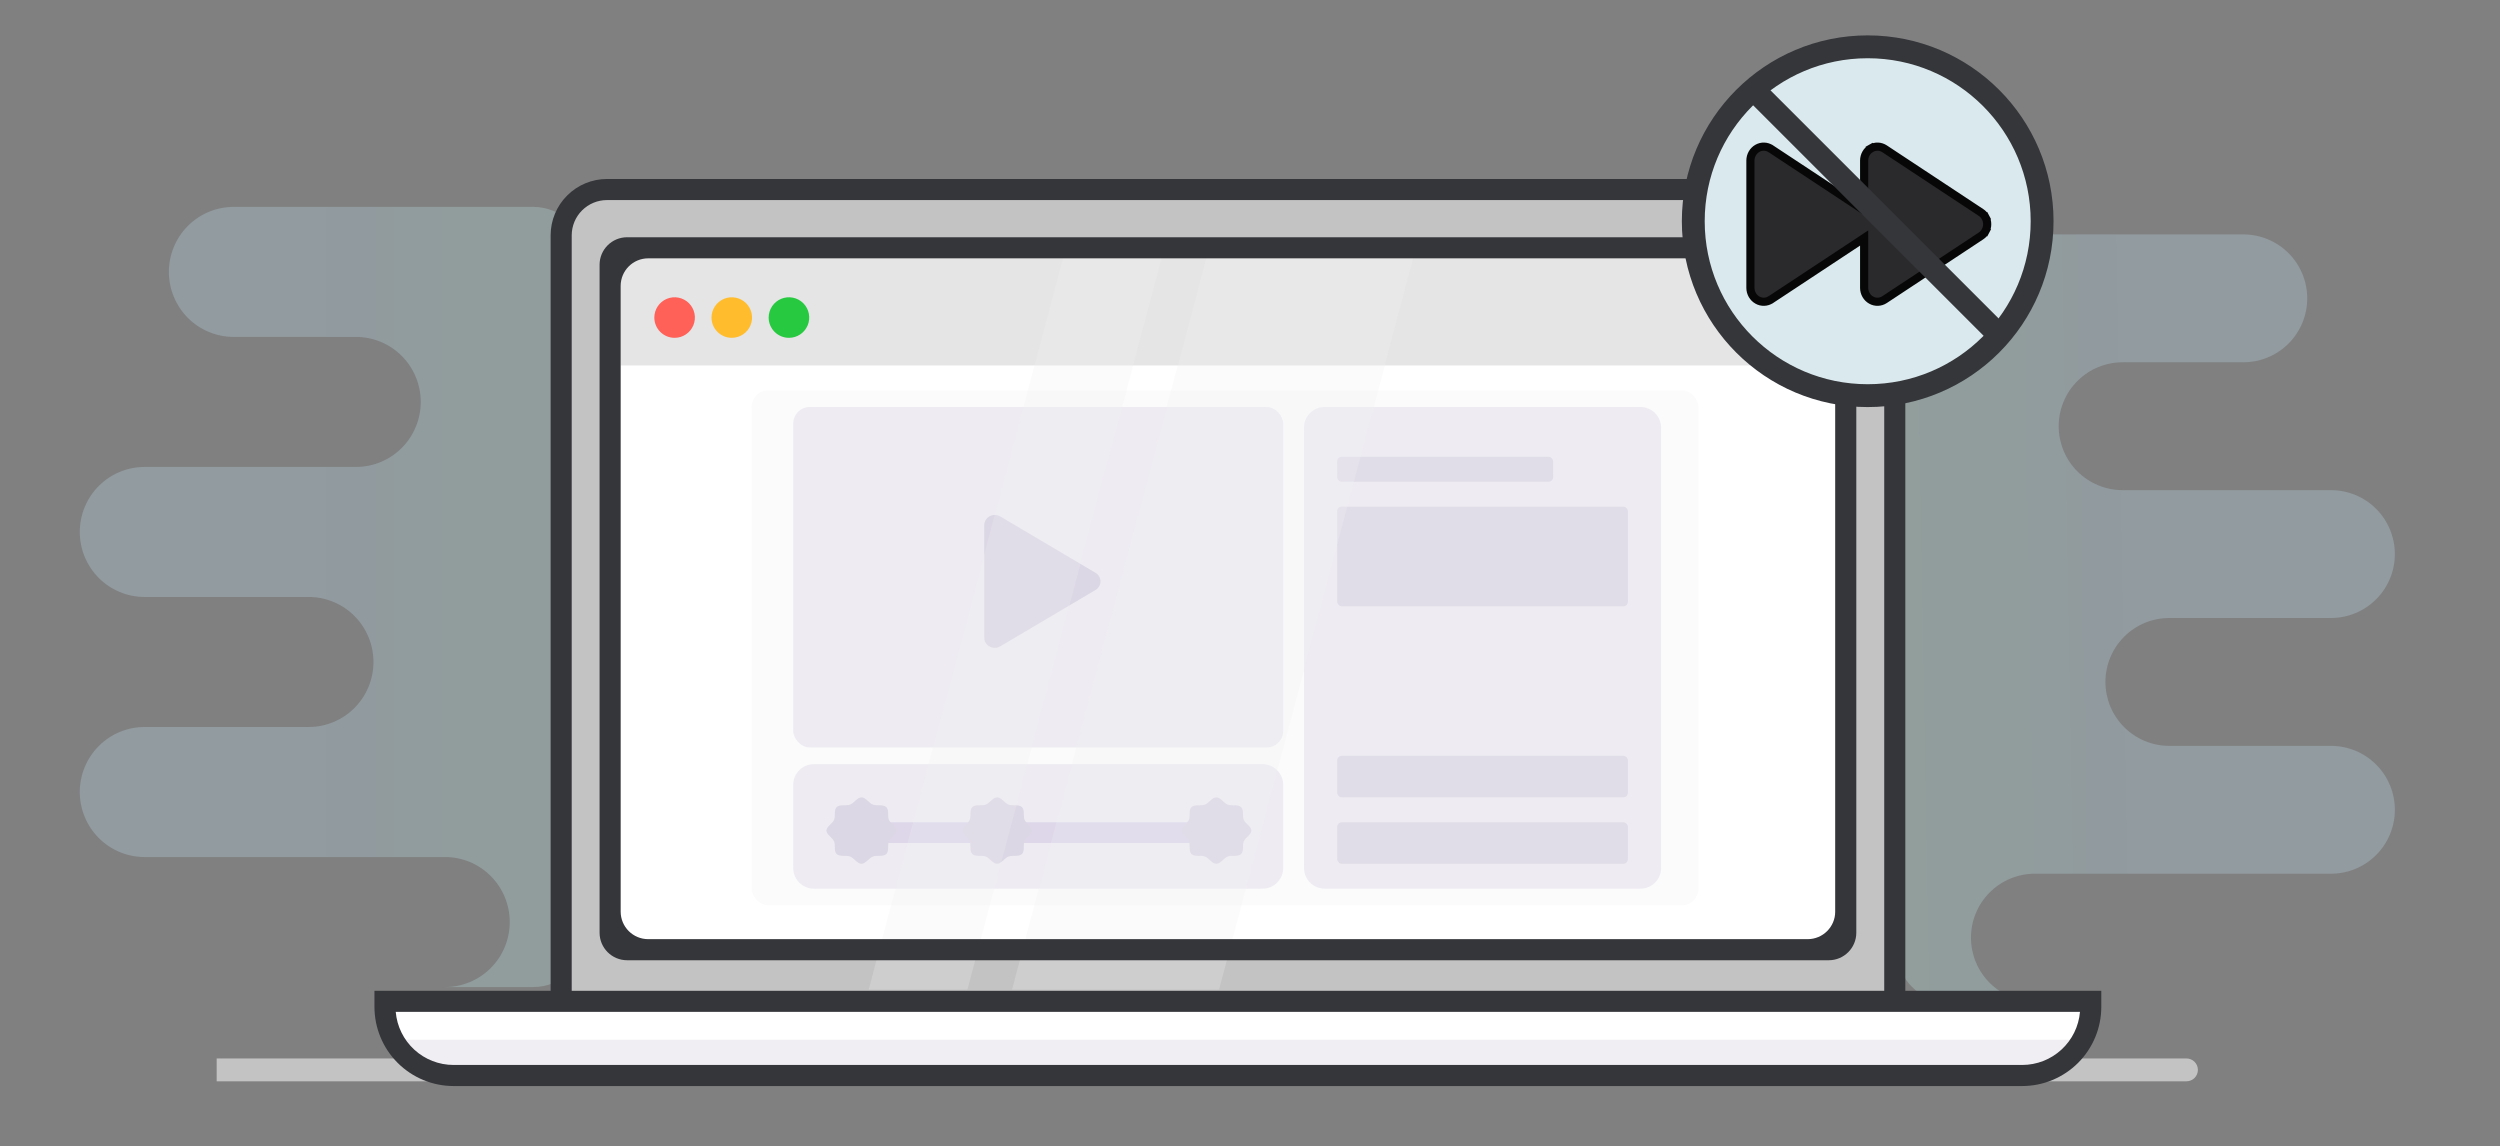
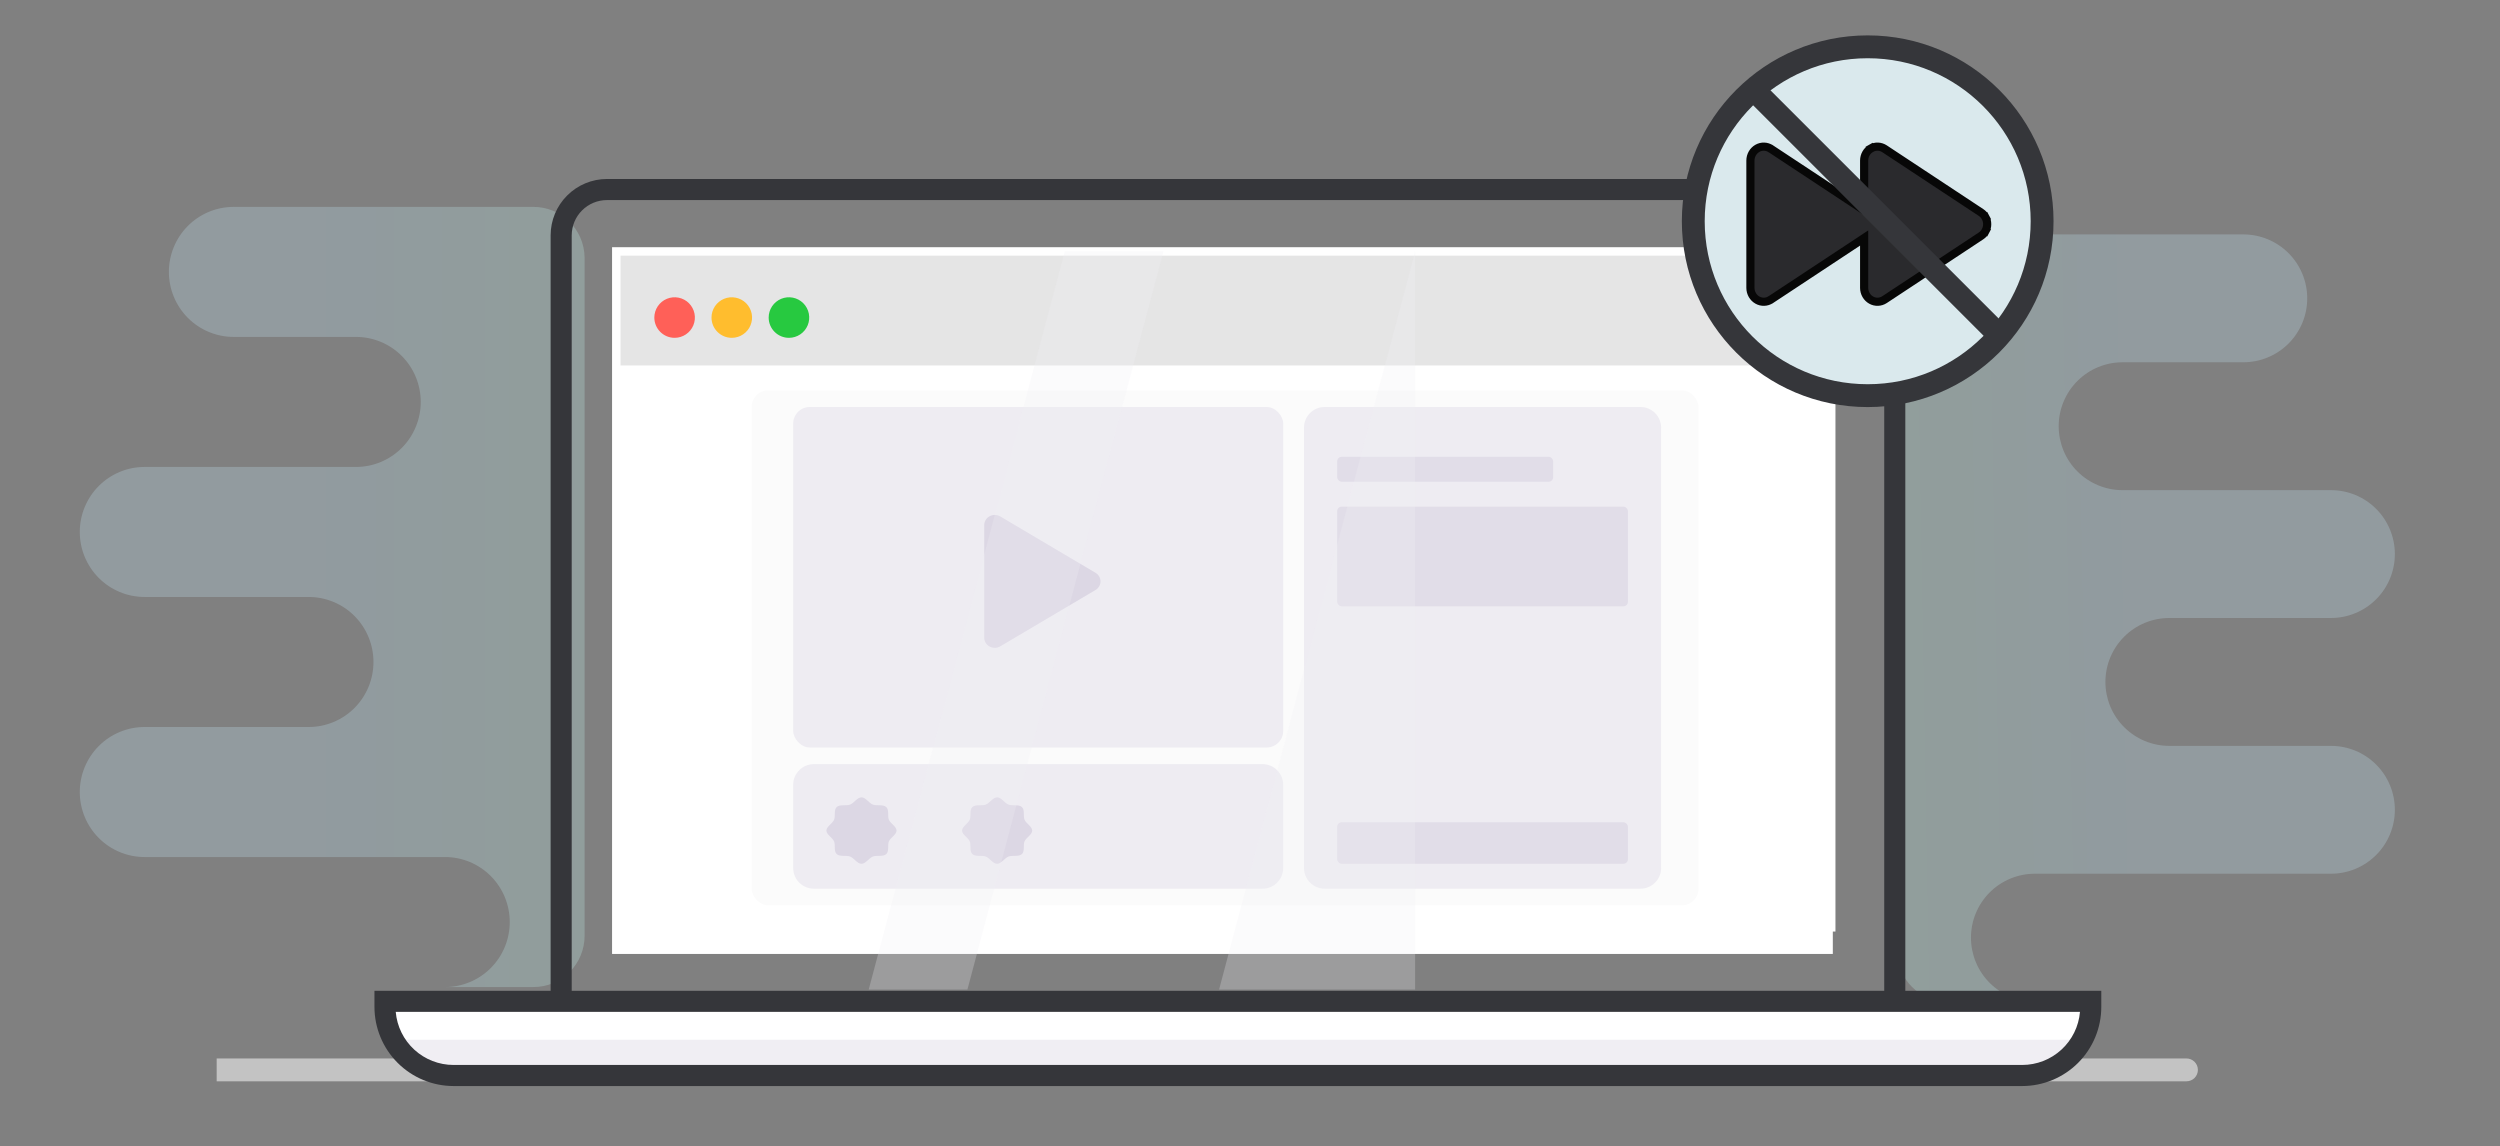
<svg xmlns="http://www.w3.org/2000/svg" width="301" height="138" viewBox="0 0 301 138" fill="none">
  <rect x="0" y="0" width="301" height="138" fill="#808080" stroke="none" />
  <path opacity="0.5" d="M70.386 30.97V112.669C70.386 113.484 70.225 114.29 69.913 115.042C69.602 115.794 69.145 116.476 68.569 117.05C67.993 117.624 67.31 118.078 66.559 118.385C65.807 118.693 65.003 118.848 64.192 118.842H53.575C55.643 118.842 57.627 118.017 59.089 116.549C60.552 115.081 61.373 113.09 61.373 111.014C61.373 108.938 60.552 106.947 59.089 105.479C57.627 104.011 55.643 103.187 53.575 103.187H17.404C15.335 103.187 13.352 102.362 11.889 100.894C10.427 99.426 9.605 97.435 9.605 95.359C9.605 93.283 10.427 91.292 11.889 89.824C13.352 88.356 15.335 87.531 17.404 87.531H37.166C39.234 87.531 41.218 86.707 42.68 85.238C44.142 83.77 44.964 81.779 44.964 79.704C44.964 77.627 44.142 75.636 42.68 74.168C41.218 72.7 39.234 71.876 37.166 71.876H17.404C15.335 71.876 13.352 71.051 11.889 69.583C10.427 68.115 9.605 66.124 9.605 64.048C9.605 61.972 10.427 59.981 11.889 58.513C13.352 57.045 15.335 56.22 17.404 56.22H42.858C44.927 56.22 46.91 55.396 48.373 53.928C49.835 52.459 50.657 50.469 50.657 48.392C50.657 46.316 49.835 44.325 48.373 42.858C46.91 41.389 44.927 40.565 42.858 40.565H28.131C26.063 40.565 24.08 39.74 22.617 38.272C21.155 36.804 20.333 34.813 20.333 32.737C20.333 30.661 21.155 28.67 22.617 27.202C24.08 25.734 26.063 24.909 28.131 24.909H64.192C65.811 24.897 67.37 25.527 68.53 26.662C69.689 27.797 70.356 29.345 70.386 30.97Z" fill="url(#paint0_linear_23847_30978)" fill-opacity="0.5" />
  <path opacity="0.5" d="M228.414 34.15V114.521C228.414 115.32 228.571 116.11 228.877 116.847C229.182 117.584 229.63 118.254 230.195 118.818C230.758 119.381 231.428 119.828 232.166 120.132C232.903 120.437 233.694 120.593 234.491 120.591H244.998C242.957 120.591 241 119.78 239.557 118.337C238.115 116.893 237.305 114.935 237.305 112.894C237.305 110.853 238.115 108.895 239.557 107.451C241 106.008 242.957 105.197 244.998 105.197H280.649C282.69 105.197 284.646 104.386 286.089 102.942C287.532 101.499 288.342 99.541 288.342 97.499C288.342 95.458 287.532 93.5 286.089 92.056C284.646 90.613 282.69 89.802 280.649 89.802H261.186C259.145 89.802 257.189 88.991 255.746 87.547C254.303 86.104 253.493 84.146 253.493 82.105C253.493 80.063 254.303 78.105 255.746 76.662C257.189 75.218 259.145 74.407 261.186 74.407H280.649C282.69 74.407 284.646 73.596 286.089 72.153C287.532 70.709 288.342 68.751 288.342 66.71C288.342 64.668 287.532 62.711 286.089 61.267C284.646 59.824 282.69 59.013 280.649 59.013H255.56C253.518 59.013 251.562 58.202 250.119 56.758C248.677 55.315 247.867 53.357 247.867 51.315C247.867 49.274 248.677 47.316 250.119 45.872C251.562 44.429 253.518 43.618 255.56 43.618H270.099C272.14 43.618 274.096 42.807 275.539 41.363C276.982 39.92 277.791 37.962 277.791 35.92C277.791 33.879 276.982 31.921 275.539 30.478C274.096 29.034 272.14 28.223 270.099 28.223H234.491C232.904 28.22 231.38 28.838 230.244 29.946C229.109 31.054 228.451 32.563 228.414 34.15Z" fill="url(#paint1_linear_23847_30978)" fill-opacity="0.5" />
  <path d="M218.986 130.19H92.754V127.438H218.986C219.351 127.438 219.701 127.583 219.959 127.841C220.217 128.099 220.362 128.449 220.362 128.814C220.362 129.179 220.217 129.529 219.959 129.787C219.701 130.045 219.351 130.19 218.986 130.19Z" fill="#426572" />
  <path d="M87.107 130.19H79.389C79.024 130.19 78.675 130.045 78.417 129.787C78.159 129.529 78.014 129.179 78.014 128.814C78.014 128.449 78.159 128.099 78.417 127.841C78.675 127.583 79.024 127.438 79.389 127.438H87.107C87.472 127.438 87.822 127.583 88.08 127.841C88.338 128.099 88.483 128.449 88.483 128.814C88.483 129.179 88.338 129.529 88.08 129.787C87.822 130.045 87.472 130.19 87.107 130.19Z" fill="#426572" />
  <path d="M74.382 130.19H71.922C71.558 130.19 71.208 130.045 70.95 129.787C70.692 129.529 70.547 129.179 70.547 128.814C70.547 128.449 70.692 128.099 70.95 127.841C71.208 127.583 71.558 127.438 71.922 127.438H74.382C74.746 127.438 75.096 127.583 75.354 127.841C75.612 128.099 75.757 128.449 75.757 128.814C75.757 129.179 75.612 129.529 75.354 129.787C75.096 130.045 74.746 130.19 74.382 130.19Z" fill="#426572" />
  <path d="M263.25 130.189H224.451V127.438H263.25C263.614 127.438 263.965 127.583 264.224 127.841C264.482 128.099 264.626 128.449 264.626 128.814C264.626 129.179 264.482 129.528 264.224 129.786C263.965 130.044 263.614 130.189 263.25 130.189Z" fill="#C3C3C3" />
  <path d="M64.889 130.19H26.088V127.438H64.889C65.254 127.438 65.603 127.583 65.861 127.841C66.119 128.099 66.264 128.449 66.264 128.814C66.264 129.179 66.119 129.529 65.861 129.787C65.603 130.045 65.254 130.19 64.889 130.19Z" fill="#C3C3C3" />
-   <path d="M77.183 22.819H218.508C221.059 22.819 223.974 23.382 225.778 25.185C227.582 26.989 228.127 29.884 228.128 32.435V123.911H67.562V32.435C67.564 29.884 68.03 26.712 69.834 24.908C71.638 23.105 74.632 22.819 77.183 22.819Z" fill="#C3C3C3" />
  <path d="M220.671 29.763H73.693V114.855H220.671V29.763Z" fill="white" />
  <path d="M229.4 125.181H66.295V28.334C66.297 26.535 67.013 24.811 68.285 23.539C69.556 22.267 71.281 21.551 73.079 21.549H222.616C224.415 21.551 226.139 22.267 227.411 23.539C228.683 24.811 229.398 26.535 229.4 28.334V125.181ZM68.834 122.641H226.861V28.334C226.86 27.208 226.412 26.129 225.616 25.333C224.82 24.537 223.741 24.09 222.616 24.089H73.079C71.954 24.09 70.875 24.537 70.079 25.333C69.283 26.129 68.835 27.208 68.834 28.334V122.641Z" fill="#35363A" />
  <path d="M47.312 120.882H252.685V121.557C252.685 123.746 251.815 125.845 250.268 127.393C248.719 128.94 246.62 129.81 244.432 129.81H55.566C53.377 129.81 51.278 128.94 49.73 127.393C48.182 125.845 47.312 123.746 47.312 121.557V120.882Z" fill="white" />
  <path opacity="0.5" d="M251.633 125.187C251.183 126.361 250.385 127.371 249.348 128.083C248.311 128.794 247.081 129.175 245.824 129.174H52.893C51.636 129.174 50.408 128.793 49.372 128.081C48.336 127.37 47.539 126.361 47.088 125.187H251.633Z" fill="#E3DFE9" />
  <path d="M243.471 130.76H54.607C52.082 130.757 49.662 129.753 47.876 127.968C46.091 126.182 45.087 123.762 45.084 121.237V119.292H252.996V121.237C252.994 123.762 251.989 126.183 250.203 127.969C248.417 129.754 245.996 130.758 243.471 130.76ZM47.647 121.832C47.796 123.575 48.593 125.198 49.882 126.381C51.17 127.564 52.856 128.221 54.605 128.221H243.471C245.221 128.221 246.906 127.564 248.194 126.381C249.483 125.198 250.281 123.575 250.429 121.832H47.647Z" fill="#35363A" />
  <rect width="146.489" height="68.158" transform="translate(74.5 44)" fill="white" />
  <rect x="90.5" y="47" width="114" height="62" rx="2" fill="#FBFBFB" />
  <rect x="95.5" y="49" width="59" height="41" rx="2" fill="#EEECF2" />
  <g clip-path="url(#clip0_23847_30978)">
    <path d="M132.5 70C132.501 70.209 132.445 70.414 132.339 70.597C132.233 70.779 132.08 70.931 131.895 71.039L120.435 77.819C120.241 77.933 120.02 77.996 119.793 78C119.567 78.004 119.343 77.949 119.146 77.842C118.95 77.736 118.787 77.582 118.674 77.395C118.56 77.208 118.5 76.996 118.5 76.779V63.221C118.5 63.004 118.56 62.792 118.674 62.605C118.787 62.418 118.95 62.264 119.146 62.158C119.343 62.051 119.567 61.996 119.793 62C120.02 62.004 120.241 62.067 120.435 62.181L131.895 68.961C132.08 69.069 132.233 69.221 132.339 69.403C132.445 69.586 132.501 69.791 132.5 70Z" fill="#DCD7E4" />
  </g>
  <path d="M152.005 92H97.995C96.617 92 95.5 93.117 95.5 94.495V104.505C95.5 105.883 96.617 107 97.995 107H152.005C153.383 107 154.5 105.883 154.5 104.505V94.495C154.5 93.117 153.383 92 152.005 92Z" fill="#EEECF2" />
-   <path d="M145.04 101.5H102.461C102.088 101.5 101.731 101.368 101.467 101.134C101.204 100.899 101.056 100.582 101.056 100.25C101.056 99.918 101.204 99.6 101.467 99.366C101.731 99.132 102.088 99 102.461 99H123.75H145.04C145.413 99 145.769 99.132 146.032 99.366C146.297 99.6 146.445 99.918 146.445 100.25C146.445 100.582 146.297 100.899 146.032 101.134C145.769 101.368 145.413 101.5 145.04 101.5Z" fill="#DED7EA" />
  <path d="M100.737 102.828C100.363 102.475 100.611 101.731 100.421 101.296C100.223 100.846 99.5 100.481 99.5 100C99.5 99.519 100.223 99.154 100.421 98.704C100.611 98.269 100.363 97.525 100.737 97.171C101.11 96.818 101.895 97.052 102.354 96.872C102.831 96.685 103.215 96 103.722 96C104.23 96 104.615 96.685 105.09 96.872C105.55 97.052 106.334 96.818 106.708 97.171C107.081 97.525 106.834 98.269 107.024 98.704C107.221 99.156 107.944 99.519 107.944 100C107.944 100.481 107.221 100.846 107.024 101.296C106.834 101.731 107.081 102.475 106.708 102.828C106.334 103.182 105.55 102.948 105.09 103.128C104.615 103.315 104.23 104 103.722 104C103.215 104 102.829 103.315 102.354 103.128C101.895 102.948 101.11 103.182 100.737 102.828Z" fill="#DCD7E4" />
  <path d="M117.07 102.828C116.696 102.475 116.944 101.731 116.754 101.296C116.557 100.846 115.833 100.481 115.833 100C115.833 99.519 116.557 99.154 116.754 98.704C116.944 98.269 116.696 97.525 117.07 97.171C117.443 96.818 118.229 97.052 118.688 96.872C119.164 96.685 119.548 96 120.055 96C120.563 96 120.949 96.685 121.423 96.872C121.883 97.052 122.668 96.818 123.041 97.171C123.415 97.525 123.167 98.269 123.357 98.704C123.554 99.156 124.278 99.519 124.278 100C124.278 100.481 123.554 100.846 123.357 101.296C123.167 101.731 123.415 102.475 123.041 102.828C122.668 103.182 121.883 102.948 121.423 103.128C120.949 103.315 120.563 104 120.055 104C119.548 104 119.162 103.315 118.688 103.128C118.229 102.948 117.443 103.182 117.07 102.828Z" fill="#DCD7E4" />
-   <path d="M143.459 102.828C143.085 102.475 143.333 101.731 143.143 101.296C142.946 100.846 142.222 100.481 142.222 100C142.222 99.519 142.946 99.154 143.143 98.704C143.333 98.269 143.085 97.525 143.459 97.171C143.832 96.818 144.617 97.052 145.077 96.872C145.553 96.685 145.937 96 146.444 96C146.952 96 147.338 96.685 147.812 96.872C148.272 97.052 149.056 96.818 149.43 97.171C149.803 97.525 149.556 98.269 149.746 98.704C149.943 99.156 150.667 99.519 150.667 100C150.667 100.481 149.943 100.846 149.746 101.296C149.556 101.731 149.803 102.475 149.43 102.828C149.056 103.182 148.272 102.948 147.812 103.128C147.338 103.315 146.952 104 146.444 104C145.937 104 145.551 103.315 145.077 103.128C144.617 102.948 143.832 103.182 143.459 102.828Z" fill="#DCD7E4" />
  <path d="M197.505 49H159.495C158.117 49 157 50.117 157 51.495V104.505C157 105.883 158.117 107 159.495 107H197.505C198.883 107 200 105.883 200 104.505V51.495C200 50.117 198.883 49 197.505 49Z" fill="#EEECF2" />
-   <rect x="161" y="91" width="35" height="5" rx="0.539" fill="#E1DDE8" />
  <rect x="161" y="99" width="35" height="5" rx="0.539" fill="#E1DDE8" />
  <rect x="161" y="55" width="26" height="3" rx="0.539" fill="#E1DDE8" />
  <rect x="161" y="61" width="35" height="12" rx="0.539" fill="#E1DDE8" />
  <path d="M76.556 44.005H221.202V31.289L218.436 30.78H91.758H79.32H74.713V44.005H76.556Z" fill="#E5E5E5" />
  <g opacity="0.5">
    <path opacity="0.5" d="M140.084 30.266L116.48 119.136H104.594L128.198 30.266H140.084Z" fill="#F1EFF4" />
-     <path opacity="0.5" d="M170.38 30.266L146.778 119.136H121.852L145.455 30.266H170.38Z" fill="#F1EFF4" />
+     <path opacity="0.5" d="M170.38 30.266L146.778 119.136H121.852H170.38Z" fill="#F1EFF4" />
  </g>
-   <path d="M223.499 112.298C223.499 114.129 222.015 115.613 220.184 115.613H75.505C73.674 115.613 72.189 114.129 72.189 112.298V31.88C72.189 30.049 73.674 28.565 75.505 28.565H220.184C222.015 28.565 223.499 30.049 223.499 31.88V112.298ZM74.729 109.759C74.729 111.59 76.213 113.074 78.044 113.074H217.644C219.475 113.074 220.96 111.59 220.96 109.759V34.42C220.96 32.589 219.475 31.104 217.644 31.104H78.044C76.213 31.104 74.729 32.589 74.729 34.42V109.759Z" fill="#35363A" />
  <circle cx="224.87" cy="26.636" r="21" fill="#DAE9ED" stroke="#35363A" stroke-width="2.752" />
  <path d="M239.258 26.993L239.258 26.995C239.259 27.278 239.19 27.556 239.059 27.803L239.493 28.033L239.059 27.803C238.928 28.05 238.741 28.256 238.515 28.404L238.514 28.405L226.903 36.072L226.903 36.072C226.661 36.232 226.385 36.321 226.101 36.331C225.818 36.342 225.536 36.273 225.286 36.131C225.034 35.989 224.822 35.779 224.673 35.52C224.524 35.261 224.444 34.964 224.443 34.66V29.569V28.655L223.681 29.159L213.212 36.072L213.211 36.072C212.969 36.232 212.693 36.321 212.409 36.331C212.126 36.342 211.845 36.273 211.594 36.131C211.343 35.989 211.13 35.779 210.981 35.52C210.832 35.261 210.752 34.964 210.751 34.66V19.328C210.752 19.024 210.832 18.727 210.981 18.468C211.13 18.209 211.343 17.998 211.594 17.857C211.845 17.715 212.126 17.646 212.409 17.656C212.693 17.667 212.969 17.756 213.211 17.916L213.212 17.916L223.681 24.829L224.443 25.333V24.419V19.328C224.444 19.024 224.524 18.727 224.673 18.468C224.822 18.209 225.034 17.998 225.286 17.857L225.044 17.429L225.286 17.857C225.536 17.715 225.818 17.646 226.101 17.656C226.385 17.667 226.661 17.756 226.903 17.916L226.903 17.916L238.514 25.583L238.515 25.584C238.741 25.732 238.928 25.938 239.059 26.185L239.493 25.954L239.059 26.185C239.19 26.431 239.259 26.71 239.258 26.993Z" fill="#2A2A2D" stroke="#070707" stroke-width="0.983" />
  <path d="M211.611 11.266L240.61 40.264" stroke="#35363A" stroke-width="2.752" stroke-linecap="round" stroke-linejoin="round" />
  <path d="M89.462 40.263C89.061 40.531 88.589 40.675 88.106 40.675C87.785 40.675 87.468 40.611 87.172 40.489C86.876 40.366 86.606 40.186 86.38 39.959C86.153 39.733 85.973 39.464 85.85 39.167C85.728 38.871 85.665 38.554 85.665 38.233C85.665 37.75 85.808 37.278 86.076 36.877C86.345 36.475 86.726 36.162 87.172 35.977C87.618 35.792 88.109 35.744 88.582 35.839C89.056 35.933 89.491 36.165 89.832 36.507C90.174 36.848 90.406 37.283 90.501 37.757C90.595 38.231 90.546 38.721 90.362 39.167C90.177 39.613 89.864 39.995 89.462 40.263Z" fill="#FFBD2E" />
  <path d="M96.346 40.263C95.944 40.531 95.472 40.675 94.989 40.675C94.669 40.675 94.351 40.611 94.055 40.489C93.758 40.366 93.489 40.186 93.263 39.959C93.036 39.733 92.856 39.464 92.733 39.167C92.61 38.871 92.547 38.554 92.547 38.233C92.547 37.75 92.691 37.278 92.959 36.877C93.228 36.475 93.609 36.162 94.055 35.977C94.501 35.792 94.992 35.744 95.465 35.838C95.939 35.932 96.374 36.165 96.715 36.506C97.057 36.848 97.289 37.283 97.383 37.756C97.478 38.23 97.429 38.721 97.245 39.167C97.06 39.613 96.747 39.995 96.346 40.263Z" fill="#27C940" />
  <path d="M82.579 40.263C82.178 40.531 81.706 40.675 81.223 40.675C80.576 40.675 79.955 40.417 79.497 39.959C79.039 39.502 78.781 38.881 78.781 38.233C78.781 37.75 78.925 37.278 79.193 36.877C79.462 36.475 79.843 36.162 80.289 35.977C80.735 35.792 81.226 35.744 81.699 35.838C82.173 35.932 82.608 36.165 82.949 36.506C83.291 36.848 83.523 37.283 83.618 37.757C83.712 38.23 83.663 38.721 83.479 39.167C83.294 39.614 82.981 39.995 82.579 40.263Z" fill="#FF6058" />
  <defs>
    <linearGradient id="paint0_linear_23847_30978" x1="69.281" y1="72.428" x2="-9.734" y2="72.428" gradientUnits="userSpaceOnUse">
      <stop stop-color="#C3F6EE" />
      <stop offset="0.38" stop-color="#C6EBFD" />
    </linearGradient>
    <linearGradient id="paint1_linear_23847_30978" x1="231.429" y1="71.543" x2="294.972" y2="70.438" gradientUnits="userSpaceOnUse">
      <stop stop-color="#C3F6EE" />
      <stop offset="0.38" stop-color="#C6EBFD" />
    </linearGradient>
    <clipPath id="clip0_23847_30978">
      <rect width="24" height="24" fill="white" transform="translate(113.5 58)" />
    </clipPath>
  </defs>
</svg>